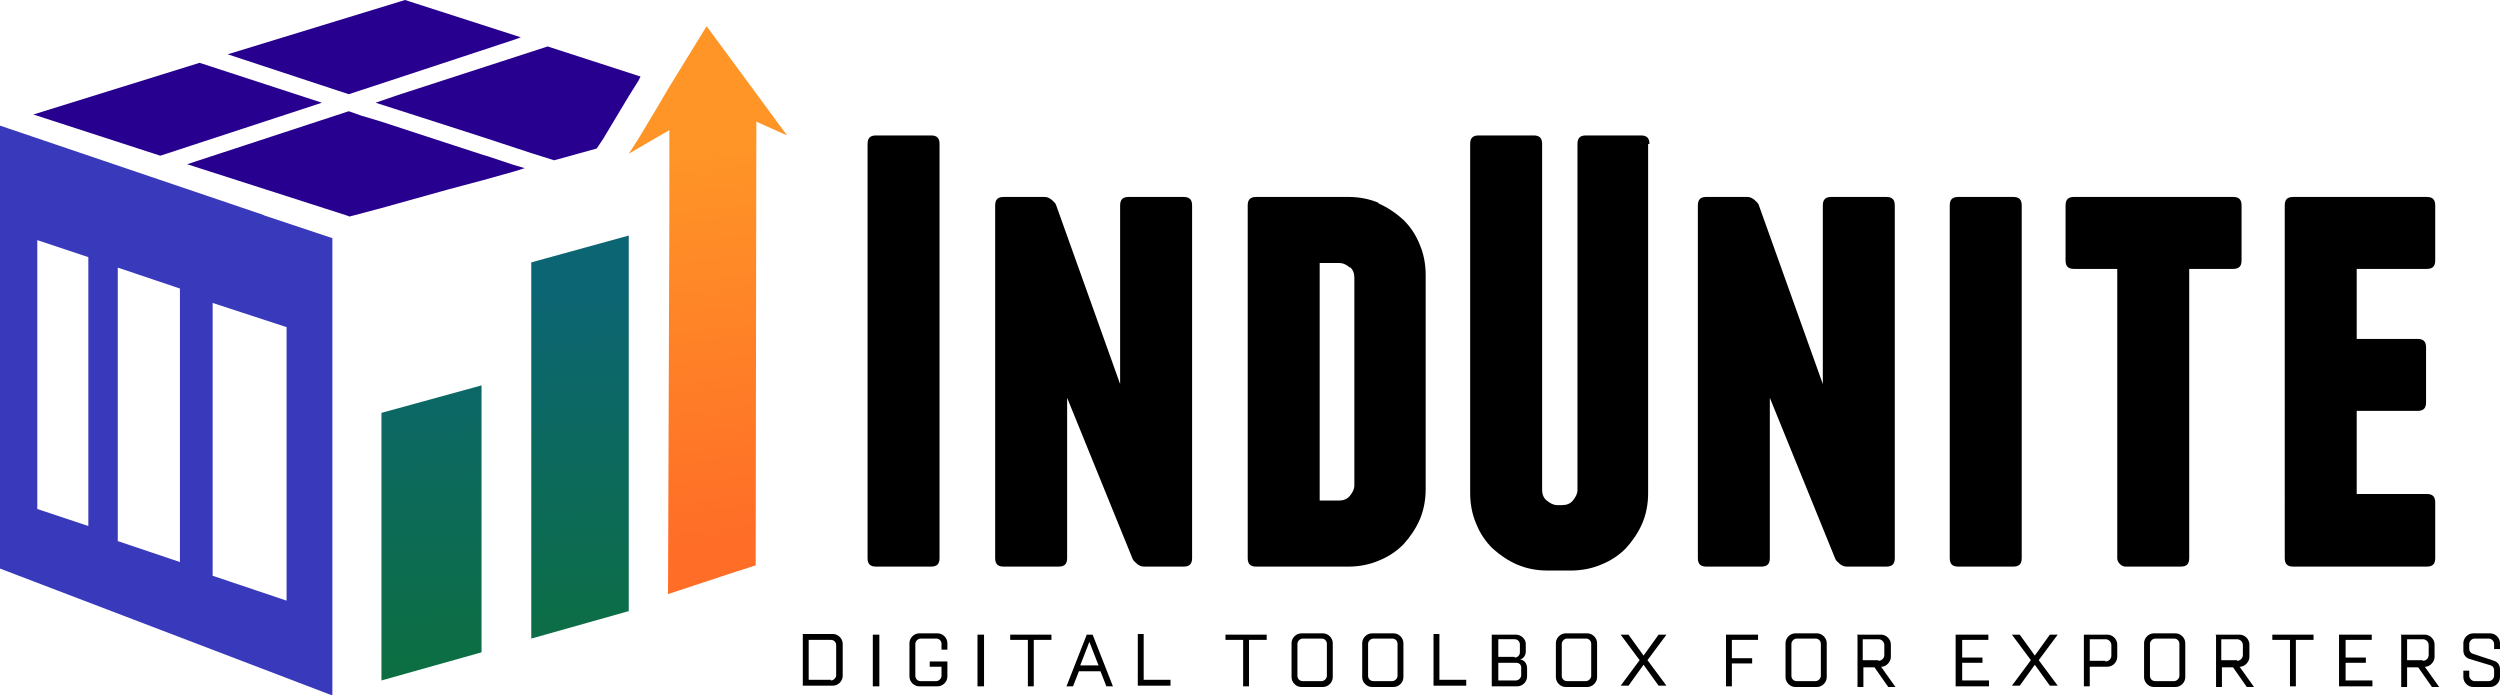
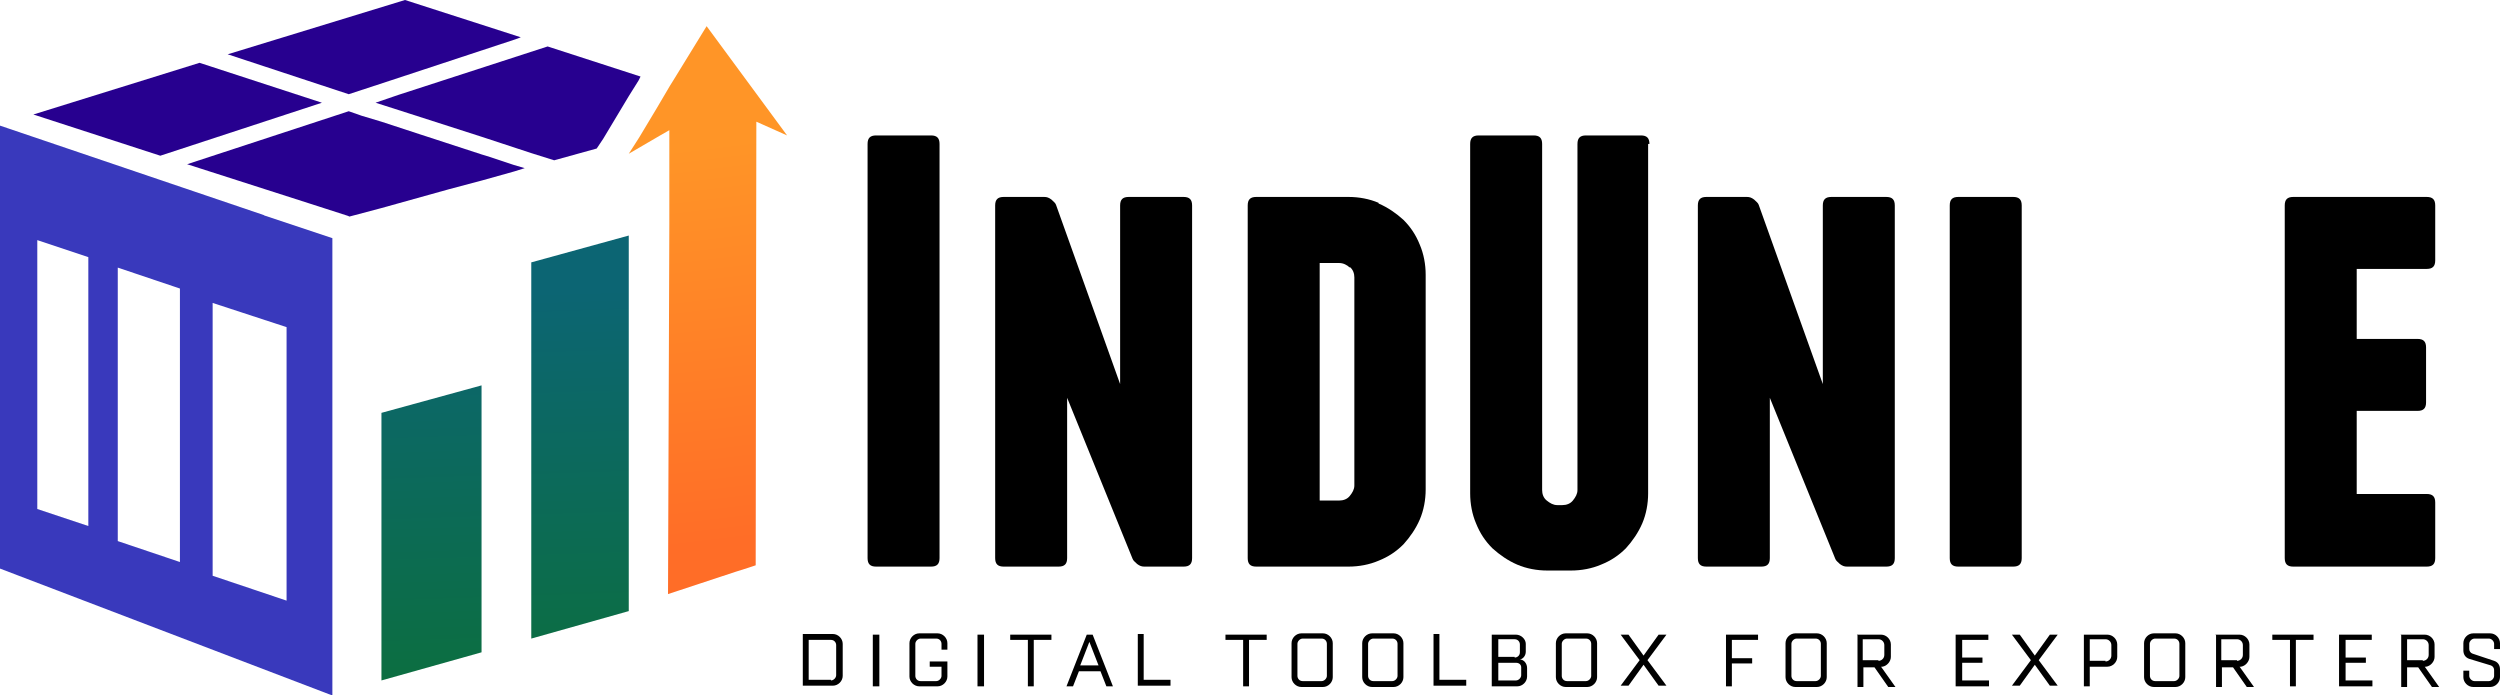
<svg xmlns="http://www.w3.org/2000/svg" xmlns:xlink="http://www.w3.org/1999/xlink" id="Layer_2" version="1.1" viewBox="0 0 382.1 106.3">
  <defs>
    <style>
      .st0 {
        fill: url(#linear-gradient2);
      }

      .st1 {
        fill: #27008f;
      }

      .st2 {
        fill: url(#linear-gradient1);
      }

      .st3 {
        fill: #3939bc;
      }

      .st4 {
        fill: url(#linear-gradient);
      }
    </style>
    <linearGradient id="linear-gradient" x1="66.8" y1="107" x2="64.7" y2="45.1" gradientUnits="userSpaceOnUse">
      <stop offset="0" stop-color="#0c6f3e" />
      <stop offset="1" stop-color="#0c6573" />
    </linearGradient>
    <linearGradient id="linear-gradient1" x1="89.9" y1="106.2" x2="87.9" y2="44.4" xlink:href="#linear-gradient" />
    <linearGradient id="linear-gradient2" x1="114.5" y1="82.5" x2="107.1" y2="22.2" gradientUnits="userSpaceOnUse">
      <stop offset="0" stop-color="#ff6d27" />
      <stop offset="1" stop-color="#ff9527" />
    </linearGradient>
  </defs>
  <g id="Layer_21" data-name="Layer_2">
    <g id="Layer_1">
      <g>
        <g>
          <path d="M122.7,104.8v-7.9h4.6c.8,0,1.5.7,1.5,1.5v4.9c0,.8-.7,1.5-1.5,1.5h-4.6ZM127,104c.4,0,.8-.4.8-.8v-4.6c0-.4-.3-.8-.8-.8h-3.4v6.1h3.4Z" />
          <path d="M133.4,97h1v7.9h-1v-7.9Z" />
          <path d="M139,98.3c0-.8.7-1.5,1.5-1.5h2.8c.8,0,1.5.7,1.5,1.5v1h-.9v-.9c0-.4-.3-.8-.8-.8h-2.4c-.4,0-.8.4-.8.8v4.9c0,.4.3.8.8.8h2.4c.4,0,.8-.4.8-.8v-1.4h-1.8v-.8h2.7v2.3c0,.8-.7,1.5-1.5,1.5h-2.8c-.8,0-1.5-.7-1.5-1.5v-5.2Z" />
          <path d="M149.4,97h1v7.9h-1v-7.9Z" />
          <path d="M154.4,97h6.3v.8h-2.7v7.1h-.9v-7.1h-2.7v-.8Z" />
          <path d="M166.1,97h.9l3.1,7.9h-1l-.9-2.3h-3.3l-.9,2.3h-1l3.1-7.9ZM167.9,101.7l-1.4-3.6-1.4,3.6h2.8Z" />
          <path d="M173.9,104.8v-7.9h.9v7h4.1v.9h-5.1Z" />
          <path d="M187.3,97h6.3v.8h-2.7v7.1h-.9v-7.1h-2.7v-.8Z" />
          <path d="M197.4,98.3c0-.8.7-1.5,1.5-1.5h3.3c.8,0,1.5.7,1.5,1.5v5.2c0,.8-.7,1.5-1.5,1.5h-3.3c-.8,0-1.5-.7-1.5-1.5v-5.2ZM199.1,104.1h2.9c.4,0,.8-.4.8-.8v-4.9c0-.4-.3-.8-.8-.8h-2.9c-.4,0-.8.4-.8.8v4.9c0,.4.3.8.8.8Z" />
          <path d="M208.2,98.3c0-.8.7-1.5,1.5-1.5h3.3c.8,0,1.5.7,1.5,1.5v5.2c0,.8-.7,1.5-1.5,1.5h-3.3c-.8,0-1.5-.7-1.5-1.5v-5.2ZM209.9,104.1h2.9c.4,0,.8-.4.8-.8v-4.9c0-.4-.3-.8-.8-.8h-2.9c-.4,0-.8.4-.8.8v4.9c0,.4.3.8.8.8Z" />
          <path d="M219.1,104.8v-7.9h.9v7h4.1v.9h-5.1Z" />
          <path d="M228,97h3.7c.8,0,1.5.7,1.5,1.4v1.2c0,.6-.4,1.1-.9,1.2.6,0,1.1.6,1.1,1.3v1.3c0,.8-.7,1.5-1.5,1.5h-3.9v-7.9ZM231.5,100.5c.4,0,.8-.3.8-.8v-1.2c0-.4-.3-.8-.8-.8h-2.5v2.7h2.5ZM231.7,104c.4,0,.8-.4.8-.8v-1.2c0-.4-.3-.7-.8-.7h-2.7v2.7h2.7Z" />
          <path d="M237.8,98.3c0-.8.7-1.5,1.5-1.5h3.3c.8,0,1.5.7,1.5,1.5v5.2c0,.8-.7,1.5-1.5,1.5h-3.3c-.8,0-1.5-.7-1.5-1.5v-5.2ZM239.5,104.1h2.9c.4,0,.8-.4.8-.8v-4.9c0-.4-.3-.8-.8-.8h-2.9c-.4,0-.8.4-.8.8v4.9c0,.4.3.8.8.8Z" />
          <path d="M250.6,100.9l-2.9-3.9h1.2l2.3,3.2,2.3-3.2h1.2l-2.9,3.9,2.9,3.9h-1.2l-2.3-3.2-2.3,3.2h-1.2l2.9-3.9Z" />
          <path d="M263.8,97h4.9v.8h-4v2.8h3.1v.8h-3.1v3.5h-.9v-7.9Z" />
          <path d="M272.9,98.3c0-.8.7-1.5,1.5-1.5h3.3c.8,0,1.5.7,1.5,1.5v5.2c0,.8-.7,1.5-1.5,1.5h-3.3c-.8,0-1.5-.7-1.5-1.5v-5.2ZM274.6,104.1h2.9c.4,0,.8-.4.8-.8v-4.9c0-.4-.3-.8-.8-.8h-2.9c-.4,0-.8.4-.8.8v4.9c0,.4.3.8.8.8Z" />
          <path d="M283.8,97h3.7c.8,0,1.5.7,1.5,1.5v1.9c0,.7-.6,1.4-1.3,1.5h-.2l2.2,3.1h-1.1l-2.1-3h-1.7v3h-.9v-7.9ZM287.1,101c.5,0,.9-.4.9-.9v-1.5c0-.5-.4-.9-.9-.9h-2.4v3.2h2.4Z" />
          <path d="M298.9,97h5v.8h-4v2.7h3.1v.8h-3.1v2.7h4.1v.9h-5.1v-7.9Z" />
          <path d="M310.4,100.9l-2.9-3.9h1.2l2.3,3.2,2.3-3.2h1.2l-2.9,3.9,2.9,3.9h-1.2l-2.3-3.2-2.3,3.2h-1.2l2.9-3.9Z" />
          <path d="M318.4,97h3.7c.8,0,1.5.7,1.5,1.5v1.9c0,.8-.7,1.5-1.5,1.5h-2.7v3h-.9v-7.9ZM321.8,101.1c.5,0,.9-.4.9-.9v-1.6c0-.5-.4-.9-.9-.9h-2.4v3.3h2.4Z" />
          <path d="M327.7,98.3c0-.8.7-1.5,1.5-1.5h3.3c.8,0,1.5.7,1.5,1.5v5.2c0,.8-.7,1.5-1.5,1.5h-3.3c-.8,0-1.5-.7-1.5-1.5v-5.2ZM329.4,104.1h2.9c.4,0,.8-.4.8-.8v-4.9c0-.4-.3-.8-.8-.8h-2.9c-.4,0-.8.4-.8.8v4.9c0,.4.3.8.8.8Z" />
          <path d="M338.6,97h3.7c.8,0,1.5.7,1.5,1.5v1.9c0,.7-.6,1.4-1.3,1.5h-.2l2.2,3.1h-1.1l-2.1-3h-1.7v3h-.9v-7.9ZM341.9,101c.5,0,.9-.4.9-.9v-1.5c0-.5-.4-.9-.9-.9h-2.4v3.2h2.4Z" />
          <path d="M347.3,97h6.3v.8h-2.7v7.1h-.9v-7.1h-2.7v-.8Z" />
          <path d="M357.5,97h5v.8h-4v2.7h3.1v.8h-3.1v2.7h4.1v.9h-5.1v-7.9Z" />
          <path d="M366.9,97h3.7c.8,0,1.5.7,1.5,1.5v1.9c0,.7-.6,1.4-1.3,1.5h-.2l2.2,3.1h-1.1l-2.1-3h-1.7v3h-.9v-7.9ZM370.3,101c.5,0,.9-.4.9-.9v-1.5c0-.5-.4-.9-.9-.9h-2.4v3.2h2.4Z" />
          <path d="M376.5,102.5h.9v.8c0,.4.4.8.8.8h2.2c.4,0,.8-.4.8-.8v-.9c0-.3-.2-.6-.5-.7l-3.3-1c-.6-.2-.9-.7-.9-1.3v-1.1c0-.8.7-1.5,1.5-1.5h2.6c.8,0,1.5.7,1.5,1.5v.9h-.9v-.8c0-.4-.4-.8-.8-.8h-2.2c-.4,0-.8.4-.8.8v.8c0,.3.2.6.5.7l3.3,1.1c.6.2.9.7.9,1.3v1.2c0,.8-.7,1.5-1.5,1.5h-2.6c-.8,0-1.5-.7-1.5-1.5v-.9Z" />
        </g>
        <g>
          <path d="M142.3,86.6h-8.4c-.9,0-1.3-.4-1.3-1.3V22c0-.9.4-1.3,1.3-1.3h8.4c.9,0,1.3.4,1.3,1.3v63.3c0,.9-.4,1.3-1.3,1.3Z" />
          <path d="M182.2,31.4v53.9c0,.9-.4,1.3-1.3,1.3h-6c-.4,0-.7-.1-1.1-.4-.3-.3-.6-.5-.7-.8l-10-24.6v24.5c0,.9-.4,1.3-1.3,1.3h-8.4c-.9,0-1.3-.4-1.3-1.3V31.4c0-.9.4-1.3,1.3-1.3h6.2c.4,0,.7.1,1.1.4.3.3.6.5.7.8l9.8,27.4v-27.3c0-.9.4-1.3,1.3-1.3h8.4c.9,0,1.3.4,1.3,1.3Z" />
          <path d="M210.7,31.1c1.4.6,2.7,1.5,3.8,2.5,1.1,1.1,1.9,2.3,2.5,3.8.6,1.4.9,3,.9,4.6v32.8c0,1.6-.3,3.2-.9,4.6-.6,1.4-1.5,2.7-2.5,3.8-1.1,1.1-2.3,1.9-3.8,2.5-1.4.6-3,.9-4.6.9h-14.1c-.9,0-1.3-.4-1.3-1.3V31.4c0-.9.4-1.3,1.3-1.3h14.1c1.6,0,3.2.3,4.6.9ZM206.3,40.9c-.4-.4-1-.7-1.6-.7h-3v36.3h3c.6,0,1.2-.2,1.6-.7s.7-1,.7-1.6v-31.8c0-.6-.2-1.2-.7-1.6Z" />
          <path d="M251.9,22v53.4c0,1.6-.3,3.2-.9,4.6-.6,1.4-1.5,2.7-2.5,3.8-1.1,1.1-2.3,1.9-3.8,2.5-1.4.6-3,.9-4.6.9h-3.6c-1.6,0-3.2-.3-4.6-.9-1.4-.6-2.7-1.5-3.8-2.5-1.1-1.1-1.9-2.3-2.5-3.8-.6-1.4-.9-3-.9-4.6V22c0-.9.4-1.3,1.3-1.3h8.4c.9,0,1.3.4,1.3,1.3v52.9c0,.6.2,1.2.7,1.6s1,.7,1.6.7h.8c.6,0,1.2-.2,1.6-.7s.7-1,.7-1.6V22c0-.9.4-1.3,1.3-1.3h8.4c.9,0,1.3.4,1.3,1.3Z" />
          <path d="M289.6,31.4v53.9c0,.9-.4,1.3-1.3,1.3h-6c-.4,0-.7-.1-1.1-.4-.3-.3-.6-.5-.7-.8l-10-24.6v24.5c0,.9-.4,1.3-1.3,1.3h-8.4c-.9,0-1.3-.4-1.3-1.3V31.4c0-.9.4-1.3,1.3-1.3h6.2c.4,0,.7.1,1.1.4.3.3.6.5.7.8l9.8,27.4v-27.3c0-.9.4-1.3,1.3-1.3h8.4c.9,0,1.3.4,1.3,1.3Z" />
          <path d="M307.7,86.6h-8.4c-.9,0-1.3-.4-1.3-1.3V31.4c0-.9.4-1.3,1.3-1.3h8.4c.9,0,1.3.4,1.3,1.3v53.9c0,.9-.4,1.3-1.3,1.3Z" />
-           <path d="M342.6,31.4v8.4c0,.9-.4,1.3-1.3,1.3h-6.7v44.2c0,.9-.4,1.3-1.3,1.3h-8.4c-.3,0-.6-.1-.9-.4-.3-.3-.4-.6-.4-.9v-44.2h-6.6c-.9,0-1.3-.4-1.3-1.3v-8.4c0-.9.4-1.3,1.3-1.3h24.3c.9,0,1.3.4,1.3,1.3Z" />
          <path d="M372.2,76.9v8.4c0,.9-.4,1.3-1.3,1.3h-20.4c-.9,0-1.3-.4-1.3-1.3V31.4c0-.9.4-1.3,1.3-1.3h20.4c.9,0,1.3.4,1.3,1.3v8.4c0,.9-.4,1.3-1.3,1.3h-10.7v10.7h9.3c.9,0,1.3.4,1.3,1.3v8.4c0,.9-.4,1.3-1.3,1.3h-9.3v12.7h10.7c.9,0,1.3.4,1.3,1.3Z" />
        </g>
        <g>
          <g>
            <polygon class="st4" points="58.3 63.1 58.3 104 73.6 99.7 73.6 58.9 58.3 63.1" />
            <polygon class="st2" points="81.2 40.1 81.2 97.6 96.1 93.4 96.1 36 81.2 40.1" />
          </g>
          <path class="st3" d="M40.4,32.9L0,19.2v67.7l50.8,19.4V36.4l-10.5-3.5ZM5.7,36.7l7.8,2.6v41.1l-7.8-2.6v-41.2ZM18,40.9l9.5,3.2v41.8l-9.5-3.2v-41.8ZM43.8,91.8l-11.3-3.8v-41.7l11.3,3.7v41.8Z" />
          <g>
            <polygon class="st1" points="30.5 9.6 5.1 17.5 24.5 23.8 49.2 15.7 30.5 9.6" />
            <polygon class="st1" points="61.9 0 34.8 8.3 53.3 14.4 59.7 12.3 78.8 6 79.6 5.7 61.9 0" />
            <polygon class="st1" points="78.5 25.2 74.9 24 73.6 23.6 64.1 20.5 58.3 18.6 55.3 17.7 53.3 17 28.6 25.1 47.3 31.1 53.2 33 53.4 33.1 58.3 31.8 68.7 28.9 73.6 27.6 78.6 26.2 80.2 25.7 78.5 25.2" />
            <polygon class="st1" points="83.7 7.1 60.9 14.5 57.4 15.7 62.4 17.3 73.6 20.9 81.2 23.4 84.7 24.5 91.2 22.7 92.2 21.2 96.1 14.7 97.6 12.3 97.9 11.7 83.7 7.1" />
          </g>
          <polygon class="st0" points="108 4 102.9 12.3 102.4 13.1 100.4 16.5 97.7 21 96.1 23.5 100.9 20.7 102.3 19.9 102.3 23.2 102.3 33.5 102.3 34.3 102.1 90.8 112.4 87.4 114.3 86.8 115.5 86.4 115.6 18.6 120.3 20.7 108 4" />
        </g>
      </g>
    </g>
  </g>
</svg>